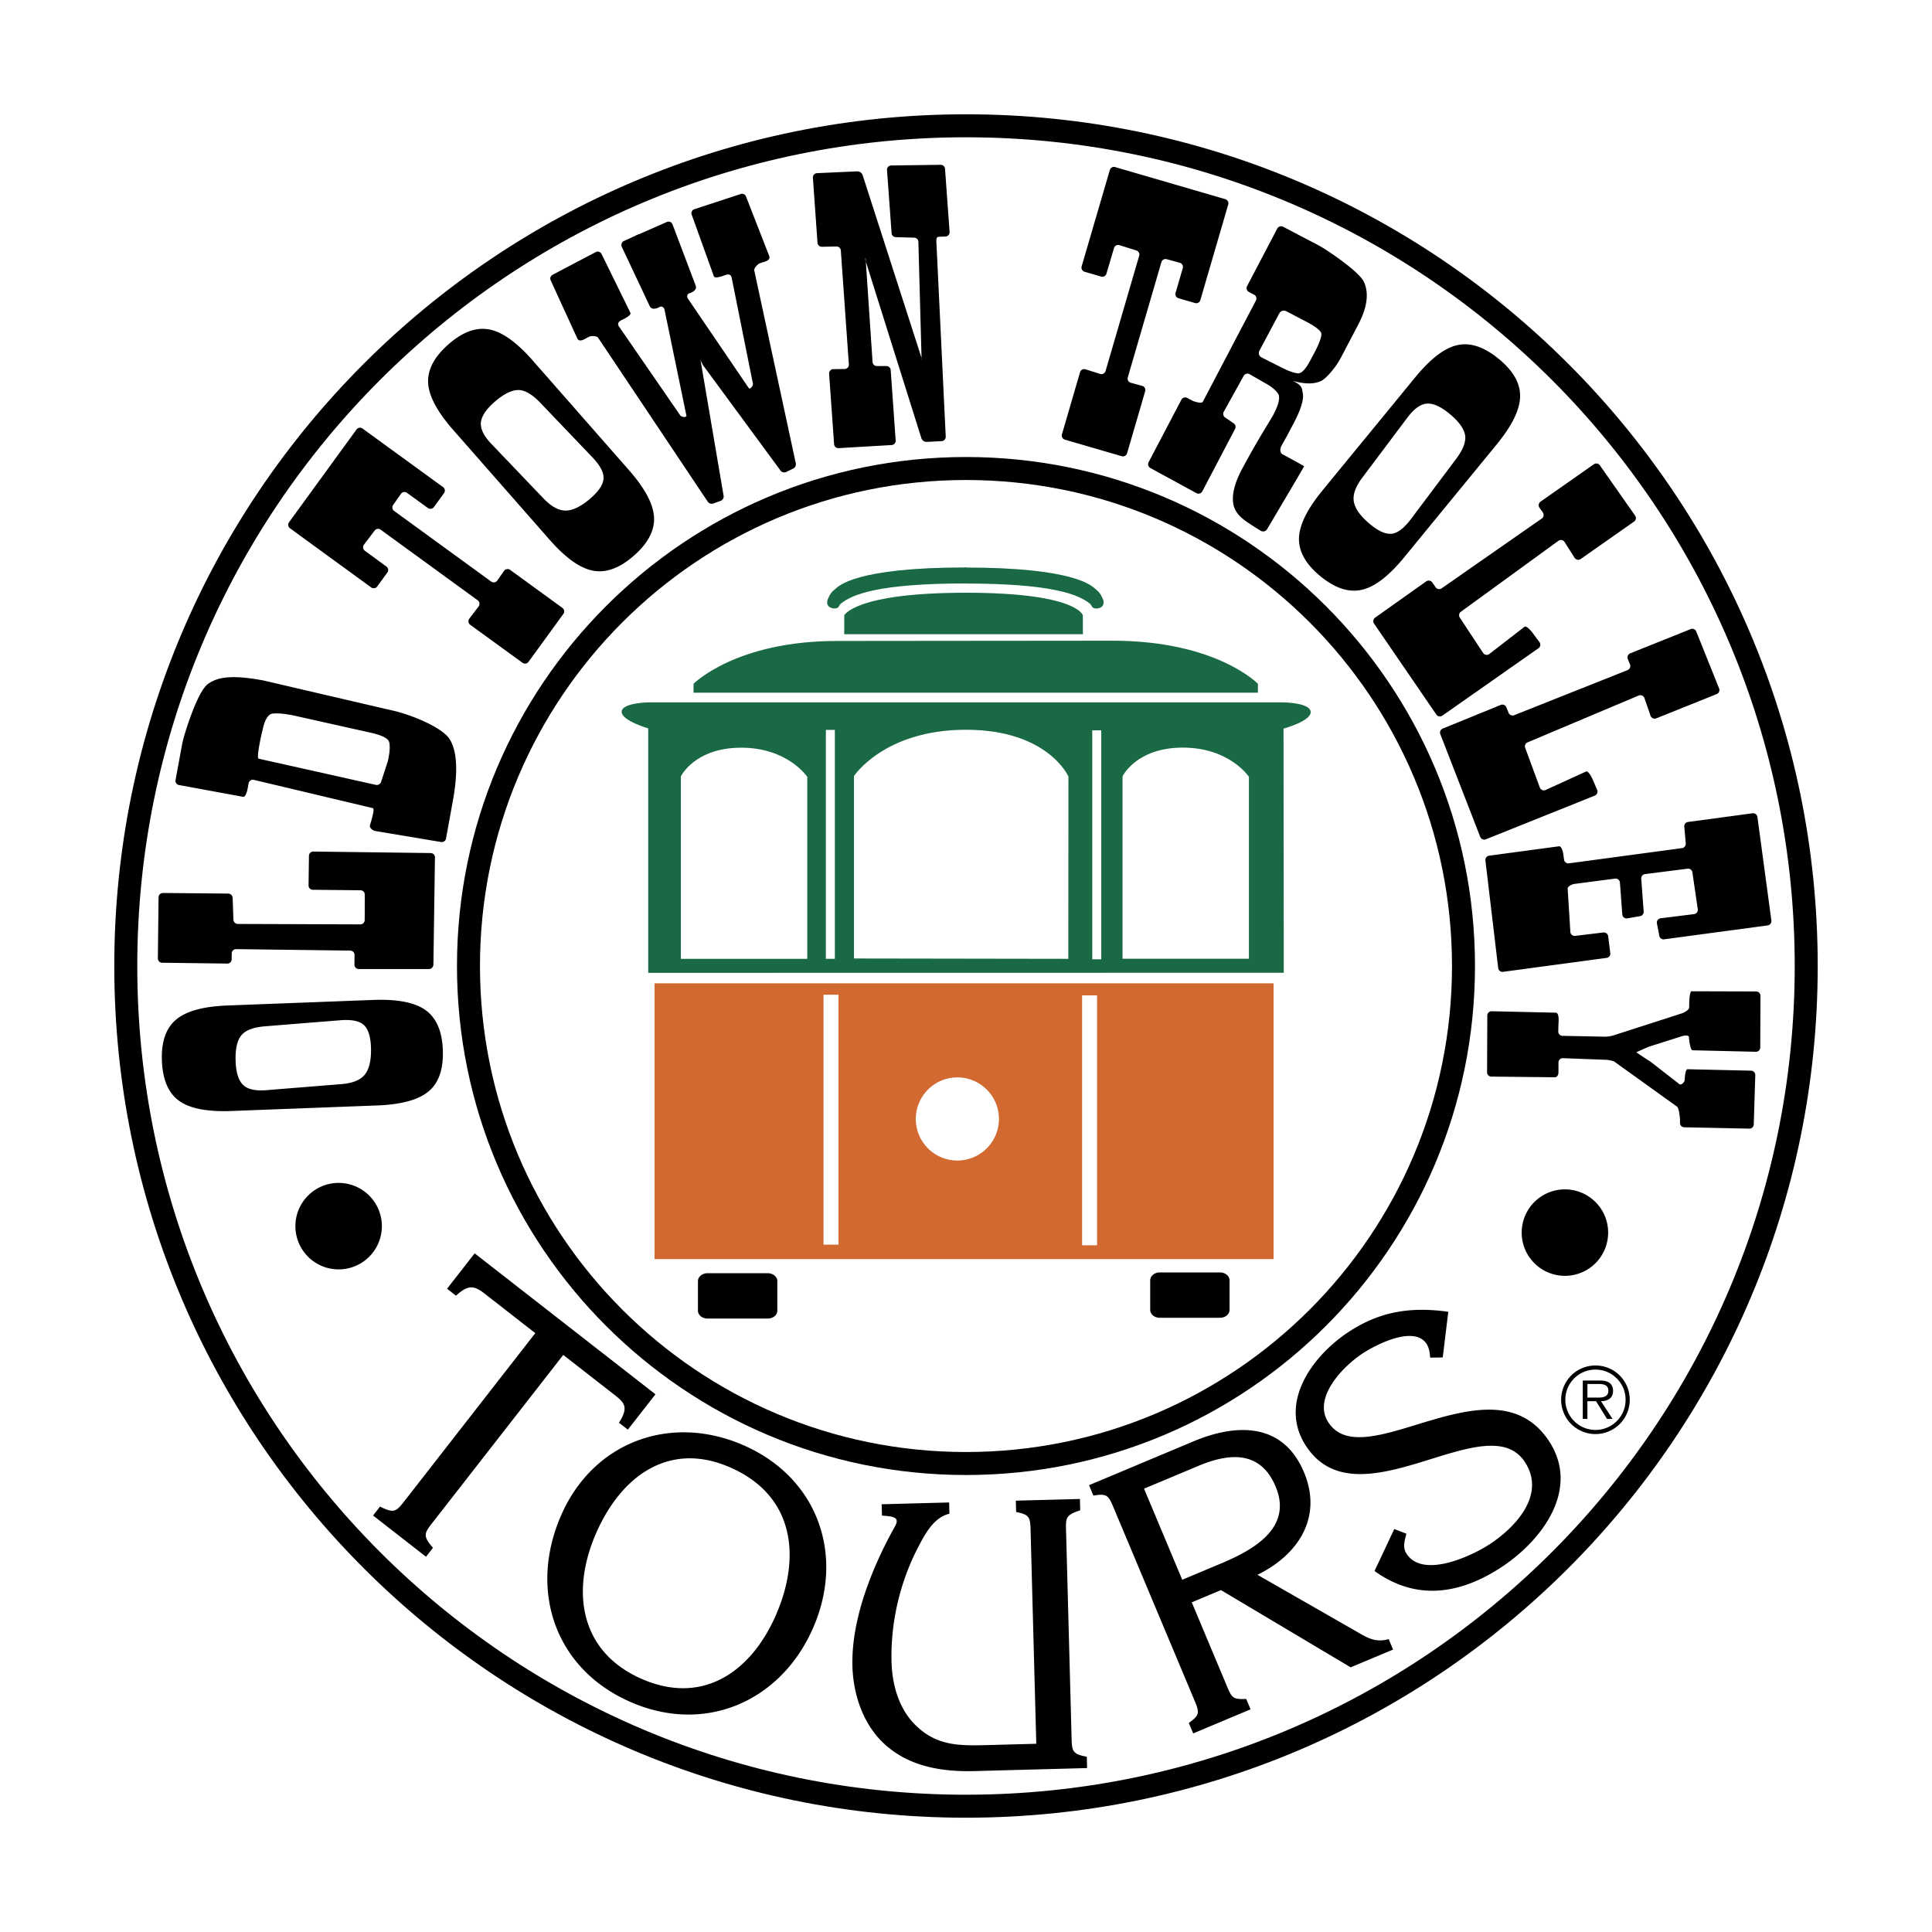
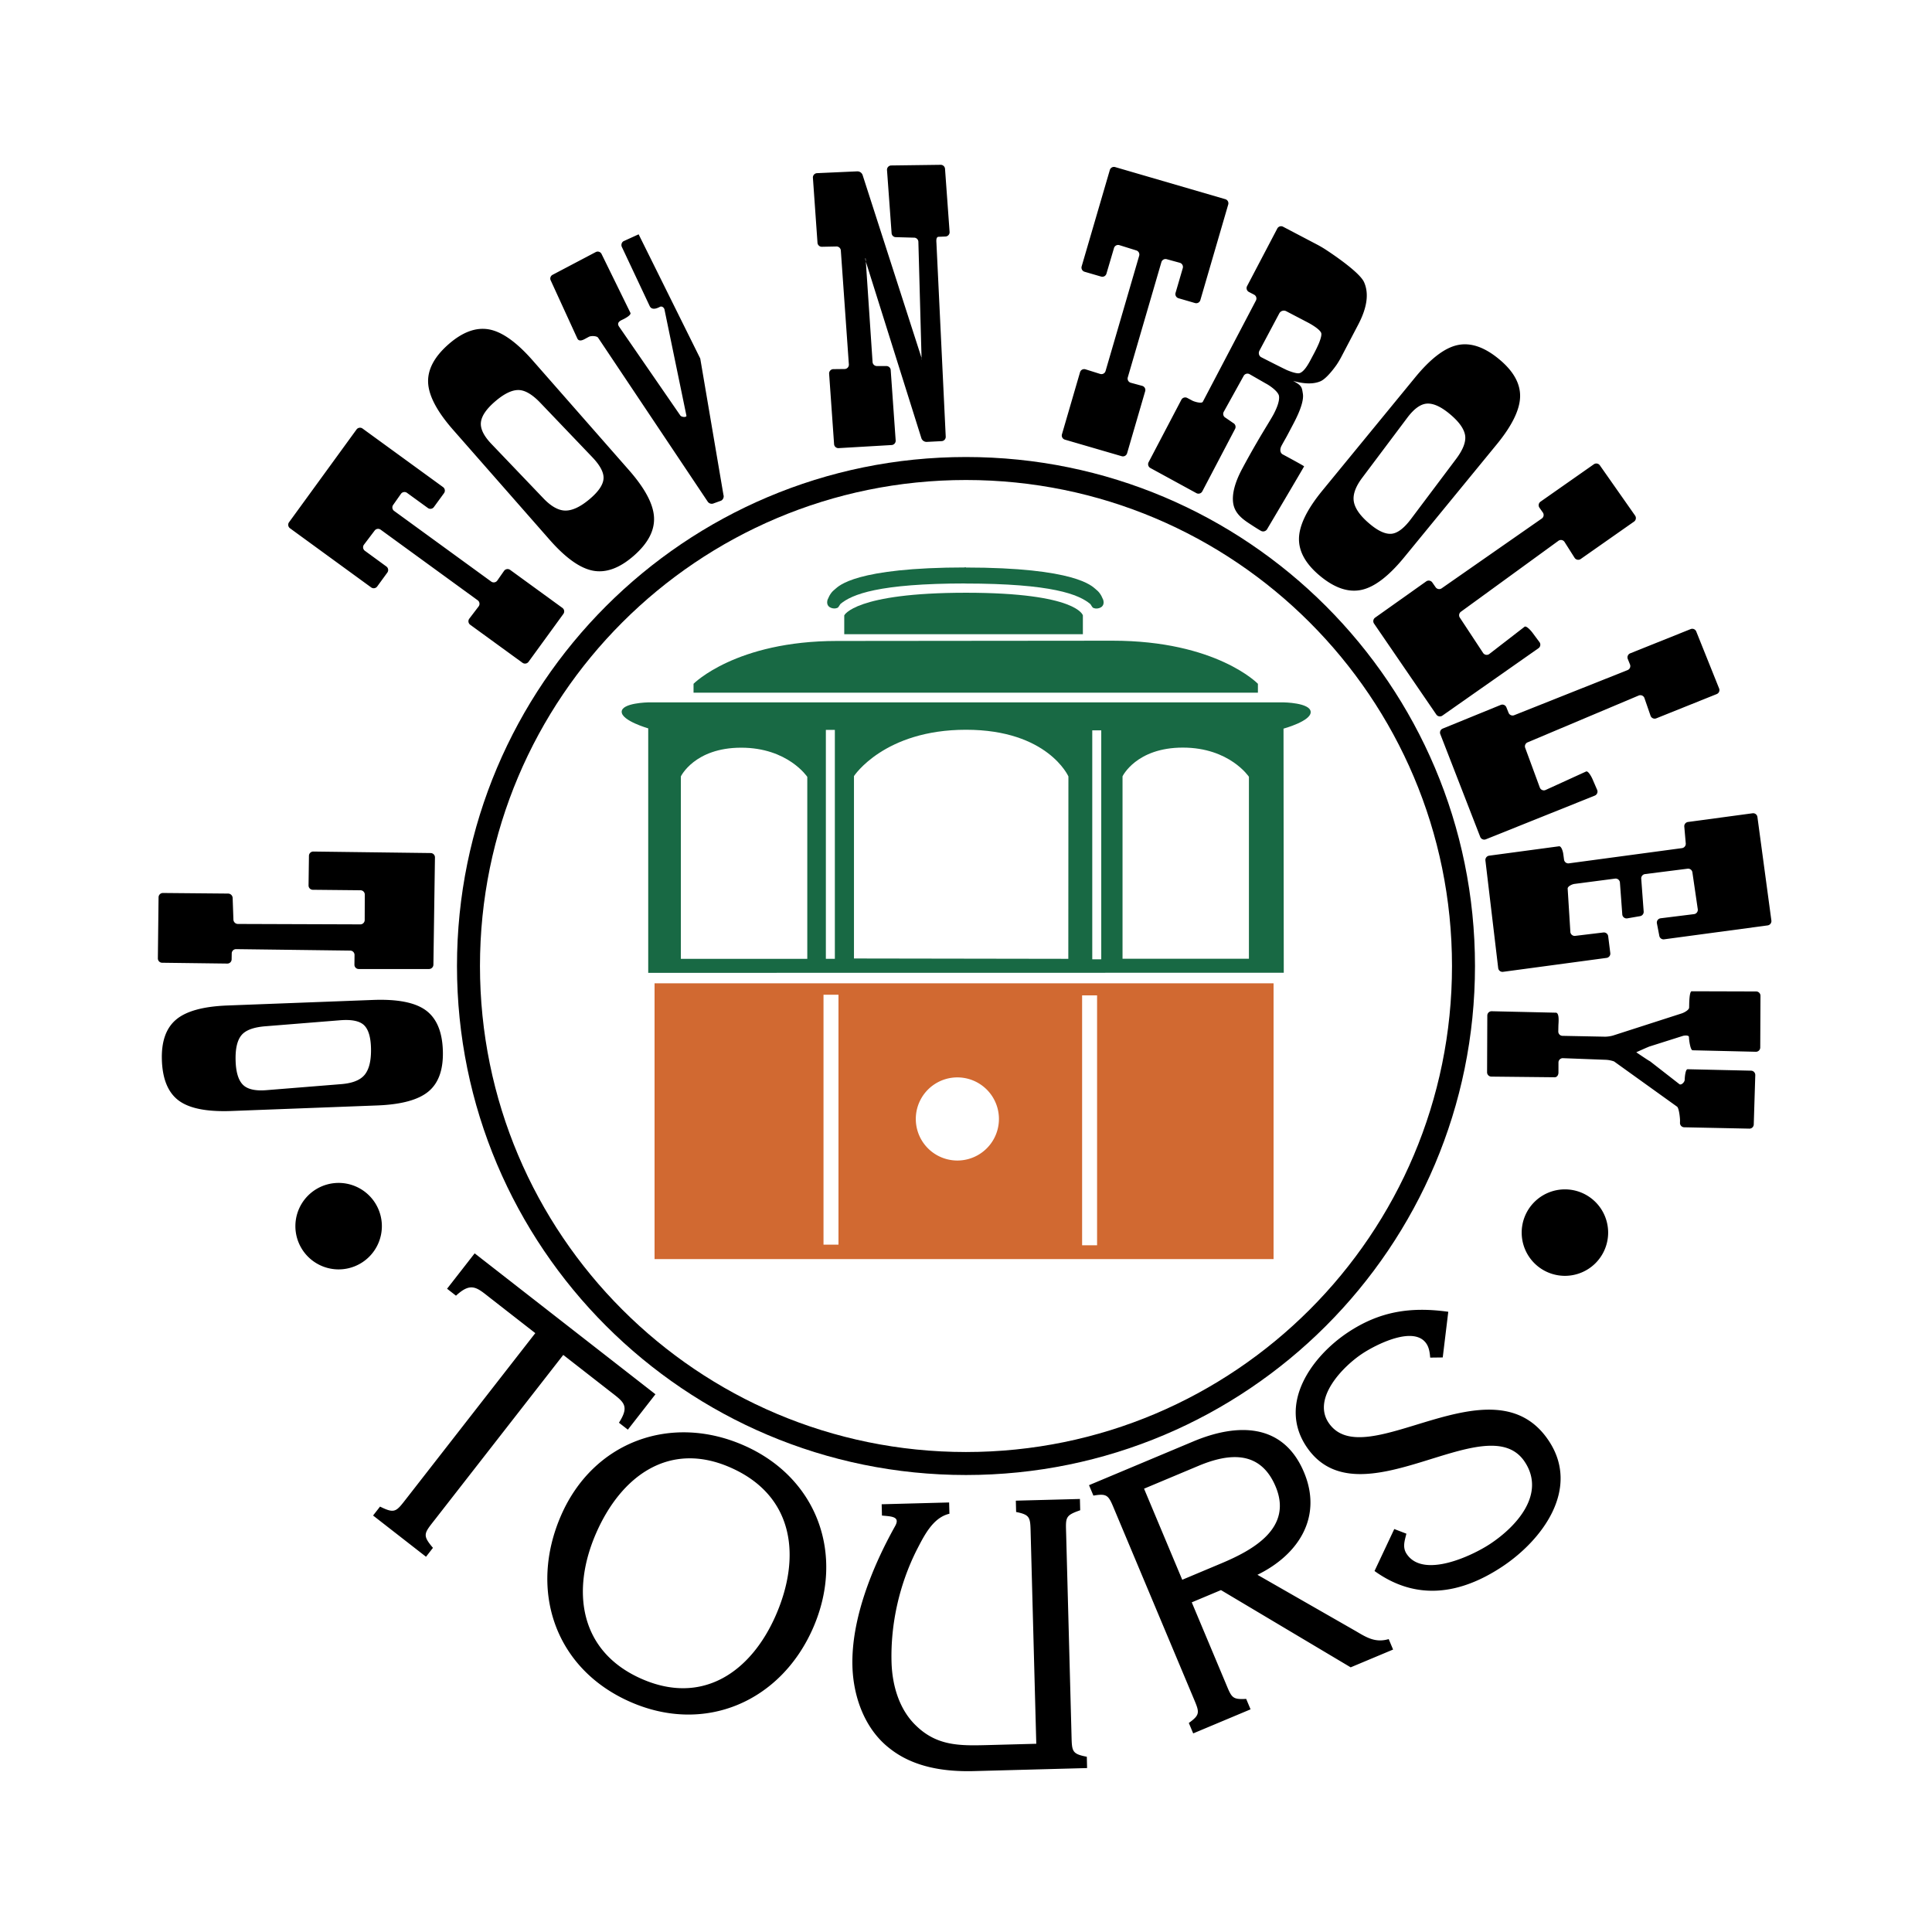
<svg xmlns="http://www.w3.org/2000/svg" width="2500" height="2500" viewBox="0 0 192.756 192.756">
-   <path fill-rule="evenodd" clip-rule="evenodd" fill="#fff" d="M0 0h192.756v192.756H0V0z" />
-   <path d="M96.376 180.206c-46.296 0-83.827-37.531-83.827-83.827S50.08 12.55 96.376 12.55c46.297 0 83.831 37.533 83.831 83.829s-37.533 83.827-83.831 83.827" fill="none" stroke="#000" stroke-width="2.294" stroke-miterlimit="2.613" />
  <path d="M64.673 97.061l63.409-.01-.025-24.355s2.768-.752 2.711-1.672c-.053-.92-2.711-.948-2.711-.948H64.673s-2.648.044-2.648.941c0 .895 2.648 1.651 2.648 1.651v24.393z" fill-rule="evenodd" clip-rule="evenodd" fill="#186944" />
  <path fill-rule="evenodd" clip-rule="evenodd" fill="#d16931" d="M65.305 125.62h61.759V98.107H65.305v27.513z" />
  <path d="M96.376 146.015c-27.411 0-49.636-22.225-49.636-49.636 0-27.413 22.225-49.636 49.636-49.636 27.415 0 49.637 22.223 49.637 49.636.001 27.411-22.222 49.636-49.637 49.636" fill="none" stroke="#000" stroke-width="2.294" stroke-miterlimit="2.613" />
  <path d="M95.517 115.786a4.147 4.147 0 1 0 0-8.294 4.147 4.147 0 0 0 0 8.294z" fill-rule="evenodd" clip-rule="evenodd" fill="#fff" />
  <path d="M82.908 99.245v24.934m25.801-24.87v24.933" fill="none" stroke="#fff" stroke-width="1.493" stroke-miterlimit="2.613" />
  <path d="M33.72 126.647a4.314 4.314 0 1 0-.001-8.627 4.314 4.314 0 0 0 .001 8.627zM156.133 127.29a4.311 4.311 0 0 0 4.312-4.312 4.313 4.313 0 1 0-4.312 4.312z" fill-rule="evenodd" clip-rule="evenodd" />
  <path d="M80.543 95.662V77.508s-1.934-2.911-6.592-2.911c-4.658 0-6.021 2.866-6.021 2.866v18.198h12.613v.001zM124.605 95.654V77.499s-1.932-2.911-6.592-2.911c-4.656 0-6.018 2.867-6.018 2.867v18.199h12.61zM106.586 95.662l.01-18.198s-2.051-4.656-10.219-4.656-11.176 4.622-11.176 4.622v18.198l21.385.034z" fill-rule="evenodd" clip-rule="evenodd" fill="#fff" />
  <path d="M82.845 72.821v22.84m26.579-22.794V95.71" fill="none" stroke="#fff" stroke-width=".897" stroke-miterlimit="2.613" />
  <path d="M69.196 69.107h56.306v-.885s-4.141-4.299-14.5-4.299c-10.357 0-17.391.026-27.495.026s-14.312 4.273-14.312 4.273v.885h.001zM84.232 63.277h23.807v-1.881s-.539-2.258-11.663-2.258c-11.122 0-12.145 2.258-12.145 2.258v1.881h.001z" fill-rule="evenodd" clip-rule="evenodd" fill="#186944" />
  <path d="M96.376 56.614c-11.122 0-12.705 1.881-13.043 2.15-.341.267-.537.522-.767 1.073-.216.776.525.915.806.86.284-.053.255-.107.471-.43 1.14-.966 3.816-2.056 12.533-2.056v-1.597z" fill-rule="evenodd" clip-rule="evenodd" fill="#186944" />
  <path d="M96.258 56.621c11.123 0 12.705 1.881 13.044 2.149.342.27.539.525.766 1.075.219.775-.523.913-.807.859-.281-.053-.254-.107-.469-.43-1.143-.966-3.818-2.055-12.535-2.055v-1.598h.001z" fill-rule="evenodd" clip-rule="evenodd" fill="#186944" />
  <path d="M36.335 102.297c.434.43.659 1.208.68 2.332.021 1.183-.186 2.044-.622 2.588-.437.543-1.217.856-2.349.947l-7.472.602c-1.128.091-1.919-.098-2.364-.569-.449-.474-.683-1.298-.704-2.48-.021-1.126.174-1.938.585-2.434.411-.5 1.198-.795 2.369-.891l7.472-.601c1.169-.094 1.971.074 2.405.506zm-13.649-1.979c-2.423.093-4.135.567-5.135 1.424-1.003.856-1.47 2.216-1.398 4.076.072 1.886.637 3.219 1.695 3.997s2.803 1.12 5.237 1.029l14.559-.554c2.422-.093 4.137-.565 5.14-1.423 1.005-.857 1.47-2.228 1.397-4.114-.069-1.859-.639-3.182-1.705-3.96-1.066-.777-2.811-1.119-5.232-1.029l-14.558.554zM43.241 96.246a.44.44 0 0 1-.435.433h-7.019a.426.426 0 0 1-.425-.433l.01-.968a.435.435 0 0 0-.428-.437l-11.389-.146a.431.431 0 0 0-.435.425l-.01.593a.427.427 0 0 1-.434.423l-6.501-.083a.431.431 0 0 1-.425-.435l.07-6.099a.437.437 0 0 1 .437-.426l6.508.059a.456.456 0 0 1 .446.434l.077 2.165a.452.452 0 0 0 .446.432l12.219.042c.235 0 .43-.193.433-.427l.009-2.542a.433.433 0 0 0-.427-.434l-4.759-.048a.43.43 0 0 1-.425-.433l.04-2.957a.43.43 0 0 1 .434-.425l11.713.15c.237.003.427.2.424.435l-.154 10.702zM52.73 66.032a.434.434 0 0 1-.602.093l-5.216-3.793a.433.433 0 0 1-.095-.601l.941-1.236a.432.432 0 0 0-.095-.602l-9.688-7.049a.434.434 0 0 0-.6.095l-1.068 1.41a.435.435 0 0 0 .096.602l2.148 1.57a.433.433 0 0 1 .096.601l-1.013 1.39a.431.431 0 0 1-.6.096l-8.101-5.902a.43.43 0 0 1-.096-.6l6.733-9.255a.431.431 0 0 1 .602-.096l8.034 5.844c.19.139.235.408.096.601l-1.013 1.389a.428.428 0 0 1-.599.095l-2.082-1.512a.432.432 0 0 0-.601.093l-.779 1.108a.433.433 0 0 0 .093.602l9.688 7.049c.192.14.462.096.601-.095l.684-.979a.435.435 0 0 1 .601-.094l5.217 3.795a.43.43 0 0 1 .095.601l-3.477 4.78zM83.675 44.71a.43.43 0 0 1-.458-.399l-.495-7.021a.43.43 0 0 1 .399-.46l1.17-.014a.433.433 0 0 0 .4-.46l-.801-11.365a.432.432 0 0 0-.458-.399l-1.41.028a.431.431 0 0 1-.46-.397l-.458-6.488a.431.431 0 0 1 .4-.458l4.02-.181a.551.551 0 0 1 .544.383l5.875 18.232c.065.228.017.235 0 0l-.317-11.601a.433.433 0 0 0-.461-.399l-1.753-.049a.43.43 0 0 1-.457-.399l-.458-6.296a.43.43 0 0 1 .399-.458l4.929-.065a.432.432 0 0 1 .46.399l.456 6.294a.43.43 0 0 1-.398.46l-.711.029c-.236.017-.223.372-.204.609l.927 19.319a.43.43 0 0 1-.399.458l-1.491.076a.549.549 0 0 1-.543-.383l-5.554-17.659c-.065-.227-.016-.429 0-.194l.688 10.268a.433.433 0 0 0 .46.4l.892.002a.43.43 0 0 1 .458.399l.495 7.021a.43.43 0 0 1-.398.459l-5.288.309zM129.652 37.229c-.32.096-1.205-.283-1.205-.283-.26-.103-2.393-1.191-2.617-1.308-.225-.118-.303-.414-.172-.658l1.98-3.72a.517.517 0 0 1 .689-.211l2.102 1.098c.656.339 1.305.792 1.391 1.087.086.293-.258 1.078-.258 1.078a13.73 13.73 0 0 1-.438.906l-.4.752c-.396.746-.753 1.167-1.072 1.259zm-1.67 8.109c-.154-.082-.236-.228-.242-.437-.004-.208.115-.425.115-.425.111-.207.301-.545.418-.75 0 0 .105-.183.215-.395l.584-1.107c.711-1.356 1.018-2.344.914-2.955-.102-.61-.072-.792-.977-1.268 1.131.323 2.041.334 2.736.038.691-.299 1.613-1.652 1.613-1.652.133-.195.332-.525.441-.736l1.707-3.257c.896-1.704 1.09-3.121.584-4.248-.508-1.125-3.934-3.312-3.934-3.312-.199-.127-.533-.32-.742-.429l-3.4-1.784a.427.427 0 0 0-.58.182l-3.014 5.744a.43.43 0 0 0 .182.581l.523.273c.207.109.289.37.18.581l-5.299 10.101c-.109.209-.826.002-1.037-.107l-.521-.276a.435.435 0 0 0-.582.181l-3.27 6.234a.433.433 0 0 0 .182.581l4.596 2.509a.433.433 0 0 0 .58-.182l3.271-6.234a.434.434 0 0 0-.182-.581l-.773-.532a.43.43 0 0 1-.182-.581l1.99-3.588a.433.433 0 0 1 .582-.181l1.604.921c.533.28 1.285.853 1.342 1.268.057.414-.121 1.018-.537 1.81-.246.469-1.039 1.717-1.686 2.843a81.897 81.897 0 0 0-1.49 2.675c-.68 1.296-.969 2.386-.869 3.271.102.885.646 1.47 1.479 2.025.992.661 1.314.831 1.314.831a.457.457 0 0 0 .6-.17s3.639-6.139 3.693-6.273c.015-.035-1.917-1.078-2.128-1.189zM137.092 62.221a.432.432 0 0 1 .105-.6l5.1-3.618a.434.434 0 0 1 .6.104l.338.486a.435.435 0 0 0 .6.104l9.99-6.963a.429.429 0 0 0 .105-.599l-.34-.483a.433.433 0 0 1 .105-.599l5.324-3.732a.43.43 0 0 1 .598.105l3.518 5.016a.431.431 0 0 1-.104.597l-5.326 3.735a.432.432 0 0 1-.598-.106l-1.021-1.61a.427.427 0 0 0-.596-.106l-9.732 7.079a.432.432 0 0 0-.105.597l2.322 3.526a.435.435 0 0 0 .6.105l3.529-2.727c.191-.137.689.445.824.638l.672.904a.429.429 0 0 1-.105.599l-9.59 6.726a.434.434 0 0 1-.6-.104l-6.213-9.074zM148.201 85.857a.433.433 0 0 1 .367-.485l6.977-.938c.234-.03.389.513.42.748l.08.585a.43.43 0 0 0 .482.369l11.289-1.519a.437.437 0 0 0 .371-.485l-.143-1.64a.428.428 0 0 1 .367-.483l6.445-.869a.431.431 0 0 1 .482.37l1.393 10.331a.437.437 0 0 1-.369.486l-10.334 1.389a.43.43 0 0 1-.482-.37l-.24-1.243a.433.433 0 0 1 .367-.485l3.346-.416c.232-.03.4-.249.369-.483l-.537-3.682a.43.43 0 0 0-.484-.366l-4.252.538a.432.432 0 0 0-.367.483l.24 3.229a.435.435 0 0 1-.369.485l-1.277.221a.431.431 0 0 1-.484-.369l-.24-3.229a.43.43 0 0 0-.484-.369l-4.055.529c-.234.03-.701.249-.672.483l.27 4.331c.033.233.25.4.486.368l2.803-.337a.432.432 0 0 1 .482.37l.211 1.682a.431.431 0 0 1-.367.483l-10.334 1.391a.432.432 0 0 1-.482-.369l-1.275-10.734zM148.389 101.312a.43.43 0 0 1 .439-.421l6.371.145c.42-.035.287 1.045.283 1.282l-.012.59a.429.429 0 0 0 .42.438l4.227.084c.238.004.615-.049.84-.123l6.842-2.204c.225-.074.721-.337.725-.574l.006-.221c.004-.236.016-1.413.25-1.409l6.443.019a.433.433 0 0 1 .42.439l-.023 5.158a.43.43 0 0 1-.439.42l-6.307-.148c-.238-.005-.369-1.108-.365-1.306s-.352-.186-.58-.137l-3.32 1.052c-.111.023-1.359.59-1.359.59s1.262.859 1.375.899l2.955 2.301c.223.075.5-.255.502-.447.004-.191.059-1.066.293-1.062l6.328.144a.433.433 0 0 1 .422.439l-.152 4.921a.43.43 0 0 1-.438.423l-6.502-.135a.428.428 0 0 1-.42-.438l.004-.232c.004-.237-.104-1.319-.324-1.407l-6.258-4.492a2.852 2.852 0 0 0-.83-.164l-4.277-.162a.432.432 0 0 0-.439.422l-.002 1.023c-.004.237-.145.465-.379.46l-6.32-.066a.432.432 0 0 1-.422-.439l.023-5.662zM43.384 151.617c-1.063 1.363-1.283 1.526-.188 2.811l-.692.89-5.282-4.115.695-.89c1.512.75 1.616.494 2.681-.869l12.809-16.437-4.45-3.468c-1.363-1.064-1.926-1.69-3.463-.268l-.89-.694 2.752-3.53 18.038 14.059-2.752 3.53-.89-.691c1.101-1.72.467-2.069-.898-3.134l-4.657-3.63-12.813 16.436zM72.855 146.406c6.408 2.803 7.094 8.935 4.546 14.757-2.473 5.65-7.304 9-13.369 6.346-6.238-2.729-7.07-8.801-4.552-14.556 2.487-5.685 7.274-9.217 13.375-6.547zm-9.952 23.4c7.444 3.259 15.006-.044 18.218-7.384 3.196-7.307.444-14.997-6.931-18.225-7.272-3.181-14.994-.36-18.204 6.98-3.257 7.445-.664 15.311 6.917 18.629zM102.834 153.144c-.047-1.729.02-1.993-1.455-2.293l-.029-1.129 6.393-.169.029 1.126c-1.529.529-1.447.715-1.402 2.372l.531 19.928c.047 1.729-.021 1.995 1.531 2.292l.027 1.129-11.279.302c-2.933.077-6.031-.366-8.414-2.26-2.497-1.928-3.638-5.17-3.719-8.215-.126-4.701 1.992-9.913 4.255-13.962.539-.956-.328-.97-1.309-1.057l-.029-1.128 6.73-.179.03 1.126c-1.684.384-2.573 2.29-3.288 3.663-1.714 3.433-2.59 7.332-2.488 11.129.063 2.332.767 4.76 2.467 6.369 2.086 2.014 4.341 1.99 7.086 1.919l4.889-.132-.556-20.831zM117.953 157.614l-3.811-9.088 5.412-2.27c3.121-1.311 6.205-1.544 7.717 2.062 1.732 4.13-2.24 6.326-5.432 7.664l-3.886 1.632zm7.502-.497c4.096-2.002 6.52-5.753 4.645-10.227-2.068-4.926-6.637-4.926-11.041-3.08l-10.408 4.366.438 1.041c1.484-.255 1.518.017 2.186 1.612l7.715 18.384c.668 1.595.84 1.809-.381 2.689l.436 1.04 5.723-2.401-.436-1.041c-1.439.075-1.443-.13-2.082-1.655l-3.348-7.979 2.914-1.222 12.941 7.706 4.232-1.774-.438-1.043c-1.309.387-2.184-.144-3.268-.789l-9.828-5.627zM139.107 152.551l1.209.465c-.17.699-.412 1.354.023 2.014 1.658 2.511 6.561.177 8.318-.984 2.67-1.761 5.584-4.993 3.471-8.194-3.793-5.746-16.586 6.35-21.811-1.561-2.816-4.27.562-8.979 4.205-11.384 3.17-2.093 6.25-2.548 9.973-2.031l-.553 4.557-1.252.016c-.039-.47-.1-.971-.369-1.38-1.244-1.883-5.104.123-6.389.974-1.947 1.284-5.008 4.432-3.393 6.882 3.588 5.43 16.4-6.636 21.996 1.842 3.15 4.771-.641 9.887-4.689 12.558-4.113 2.716-8.498 3.447-12.709.414l1.97-4.188zM60.211 47.792c-.058.609-.52 1.273-1.379 2-.904.762-1.703 1.145-2.4 1.148-.696.004-1.435-.403-2.218-1.223l-5.18-5.42c-.782-.818-1.133-1.547-1.049-2.193.083-.646.579-1.35 1.482-2.111.859-.725 1.611-1.084 2.257-1.08.645.005 1.373.427 2.184 1.274l5.179 5.419c.811.849 1.185 1.578 1.124 2.186zm-7.074-11.84c-1.599-1.818-3.048-2.85-4.344-3.087-1.298-.236-2.646.258-4.046 1.486-1.418 1.245-2.095 2.525-2.032 3.837.065 1.312.899 2.885 2.506 4.712l9.613 10.949c1.601 1.823 3.048 2.852 4.346 3.091s2.657-.265 4.074-1.51c1.4-1.229 2.066-2.504 1.997-3.82-.067-1.317-.903-2.887-2.504-4.71l-9.61-10.948zM106.242 43.863a.431.431 0 0 1-.291-.534l1.805-6.192a.43.43 0 0 1 .533-.293l1.482.465a.429.429 0 0 0 .531-.292l3.354-11.5a.43.43 0 0 0-.293-.534l-1.688-.527a.43.43 0 0 0-.531.293l-.754 2.553a.425.425 0 0 1-.531.292l-1.65-.48a.433.433 0 0 1-.293-.534l2.812-9.62a.428.428 0 0 1 .531-.29l10.988 3.202a.427.427 0 0 1 .293.532l-2.781 9.539a.428.428 0 0 1-.531.292l-1.65-.48a.433.433 0 0 1-.293-.534l.721-2.469a.432.432 0 0 0-.293-.534l-1.307-.357a.43.43 0 0 0-.533.292l-3.354 11.501a.431.431 0 0 0 .293.532l1.15.313a.428.428 0 0 1 .293.531l-1.805 6.194a.432.432 0 0 1-.533.293l-5.675-1.654zM138.795 53.257c-.609.04-1.344-.306-2.197-1.038-.9-.766-1.408-1.491-1.527-2.179-.115-.688.166-1.481.85-2.388l4.5-5.994c.682-.904 1.346-1.371 1.992-1.392.652-.023 1.428.349 2.326 1.118.855.729 1.332 1.415 1.436 2.051.1.636-.201 1.424-.904 2.362l-4.504 5.994c-.705.939-1.365 1.427-1.972 1.466zm10.527-8.911c1.535-1.872 2.316-3.47 2.34-4.787.023-1.319-.688-2.568-2.129-3.749-1.457-1.199-2.83-1.658-4.115-1.38-1.285.276-2.699 1.356-4.24 3.24l-9.238 11.267c-1.537 1.876-2.316 3.473-2.34 4.791-.023 1.322.693 2.578 2.152 3.774 1.443 1.18 2.807 1.631 4.098 1.347 1.287-.281 2.701-1.361 4.238-3.235l9.234-11.268zM143.701 73.249a.43.43 0 0 1 .24-.558l5.793-2.363a.43.43 0 0 1 .557.24l.221.548c.088.22.34.328.561.239l11.312-4.501a.43.43 0 0 0 .24-.56l-.221-.549a.433.433 0 0 1 .238-.56l6.035-2.42a.43.43 0 0 1 .559.239l2.281 5.686a.43.43 0 0 1-.24.558l-6.033 2.422a.436.436 0 0 1-.561-.239l-.623-1.802a.434.434 0 0 0-.561-.239l-11.086 4.673a.43.43 0 0 0-.24.56l1.459 3.961c.09.22.34.327.559.239l4.055-1.851c.221-.088.572.592.66.811l.447 1.034a.434.434 0 0 1-.238.56l-10.873 4.361a.431.431 0 0 1-.559-.239l-3.982-10.25zM69.865 35.773l2.311 13.587a.497.497 0 0 1-.228.592l-.718.258a.488.488 0 0 1-.613-.149L59.67 33.69c-.132-.188-.704-.198-.91-.091l-.235.126c-.206.106-.734.471-.931.03l-2.643-5.767a.422.422 0 0 1 .177-.569l4.313-2.271a.424.424 0 0 1 .569.177l2.882 5.878c.106.205-.402.49-.606.6l-.081.042c-.205.105-.723.275-.463.71l6.129 8.891c.125.195.689.218.608 0l-2.19-10.596c-.081-.218-.286-.323-.458-.232s-.762.395-1.003-.063l-2.779-5.903c-.107-.207-.035-.484.171-.593l1.496-.681 6.149 12.395z" fill-rule="evenodd" clip-rule="evenodd" />
-   <path d="M63.412 23.515l3.157-1.382a.425.425 0 0 1 .533.267l2.311 6.106c.158.493-.469.704-.655.764-.184.061-.253.281-.15.488l6.087 8.947c.1.209.476-.211.422-.437l-2.123-10.589c-.13-.49-.61-.234-.831-.162l-.086.027c-.221.073-.781.24-.853.021l-2.218-6.16a.424.424 0 0 1 .27-.532l4.631-1.519a.422.422 0 0 1 .531.27l2.304 5.911c.179.448-.451.573-.67.645l-.251.083c-.221.072-.614.491-.569.718l4.147 19.251a.49.49 0 0 1-.32.544l-.685.336a.496.496 0 0 1-.583-.248l-7.663-10.415-6.736-12.934zM159.184 142.666a3.01 3.01 0 0 1-3.01-3.019 3.004 3.004 0 0 1 3.01-3.002 3.003 3.003 0 0 1 3.002 3.002 3.008 3.008 0 0 1-3.002 3.019zm0 .411a3.418 3.418 0 0 0 3.416-3.43 3.412 3.412 0 0 0-3.416-3.412 3.42 3.42 0 0 0-3.43 3.412c0 1.9 1.533 3.43 3.43 3.43zm.546-3.279c.684-.017 1.207-.293 1.207-1.045 0-.323-.141-.664-.426-.827-.287-.172-.609-.188-.934-.188h-1.664v3.825h.463v-1.765h.861l1.094 1.765h.553l-1.154-1.765zm-1.353-.363v-1.355h1.094c.475 0 .996.072.996.664 0 .78-.834.691-1.373.691h-.717zM26.223 72.708c.173-.765.425-1.245.748-1.44.325-.196 1.549-.021 1.549-.021.246.037.645.109.89.163l7.557 1.688c1.008.225 1.607.494 1.8.806.194.311.083 1.171.083 1.171-.032.242-.102.639-.158.878l-.657 2.014a.455.455 0 0 1-.542.339l-11.689-2.613c-.242-.053.239-2.205.292-2.446l.127-.539zm-8.71 5.116a.43.43 0 0 0 .346.499l6.394 1.175c.232.044.401-.537.444-.769l.106-.581a.434.434 0 0 1 .502-.346l11.878 2.822c.232.042-.065.915-.107 1.149l-.174.599c-.044.232.297.495.53.537l6.566 1.097a.433.433 0 0 0 .502-.344l.673-3.714c.543-2.956.434-5.031-.325-6.22-.762-1.187-3.884-2.429-5.582-2.816-1.695-.387-12.969-3.019-12.969-3.019-2.678-.492-4.416-.49-5.551.348-1.135.841-2.401 5.284-2.401 5.284-.064.228-.153.604-.195.836l-.637 3.463zM76.593 131.553c.531 0 .961-.352.961-.785v-2.952c0-.434-.43-.787-.961-.787h-6c-.53 0-.959.354-.959.787v2.952c0 .434.429.785.959.785h6zM121.715 131.476c.529 0 .959-.353.959-.787v-2.952c0-.435-.43-.787-.959-.787h-6c-.529 0-.959.353-.959.787v2.952c0 .435.43.787.959.787h6z" fill-rule="evenodd" clip-rule="evenodd" />
</svg>